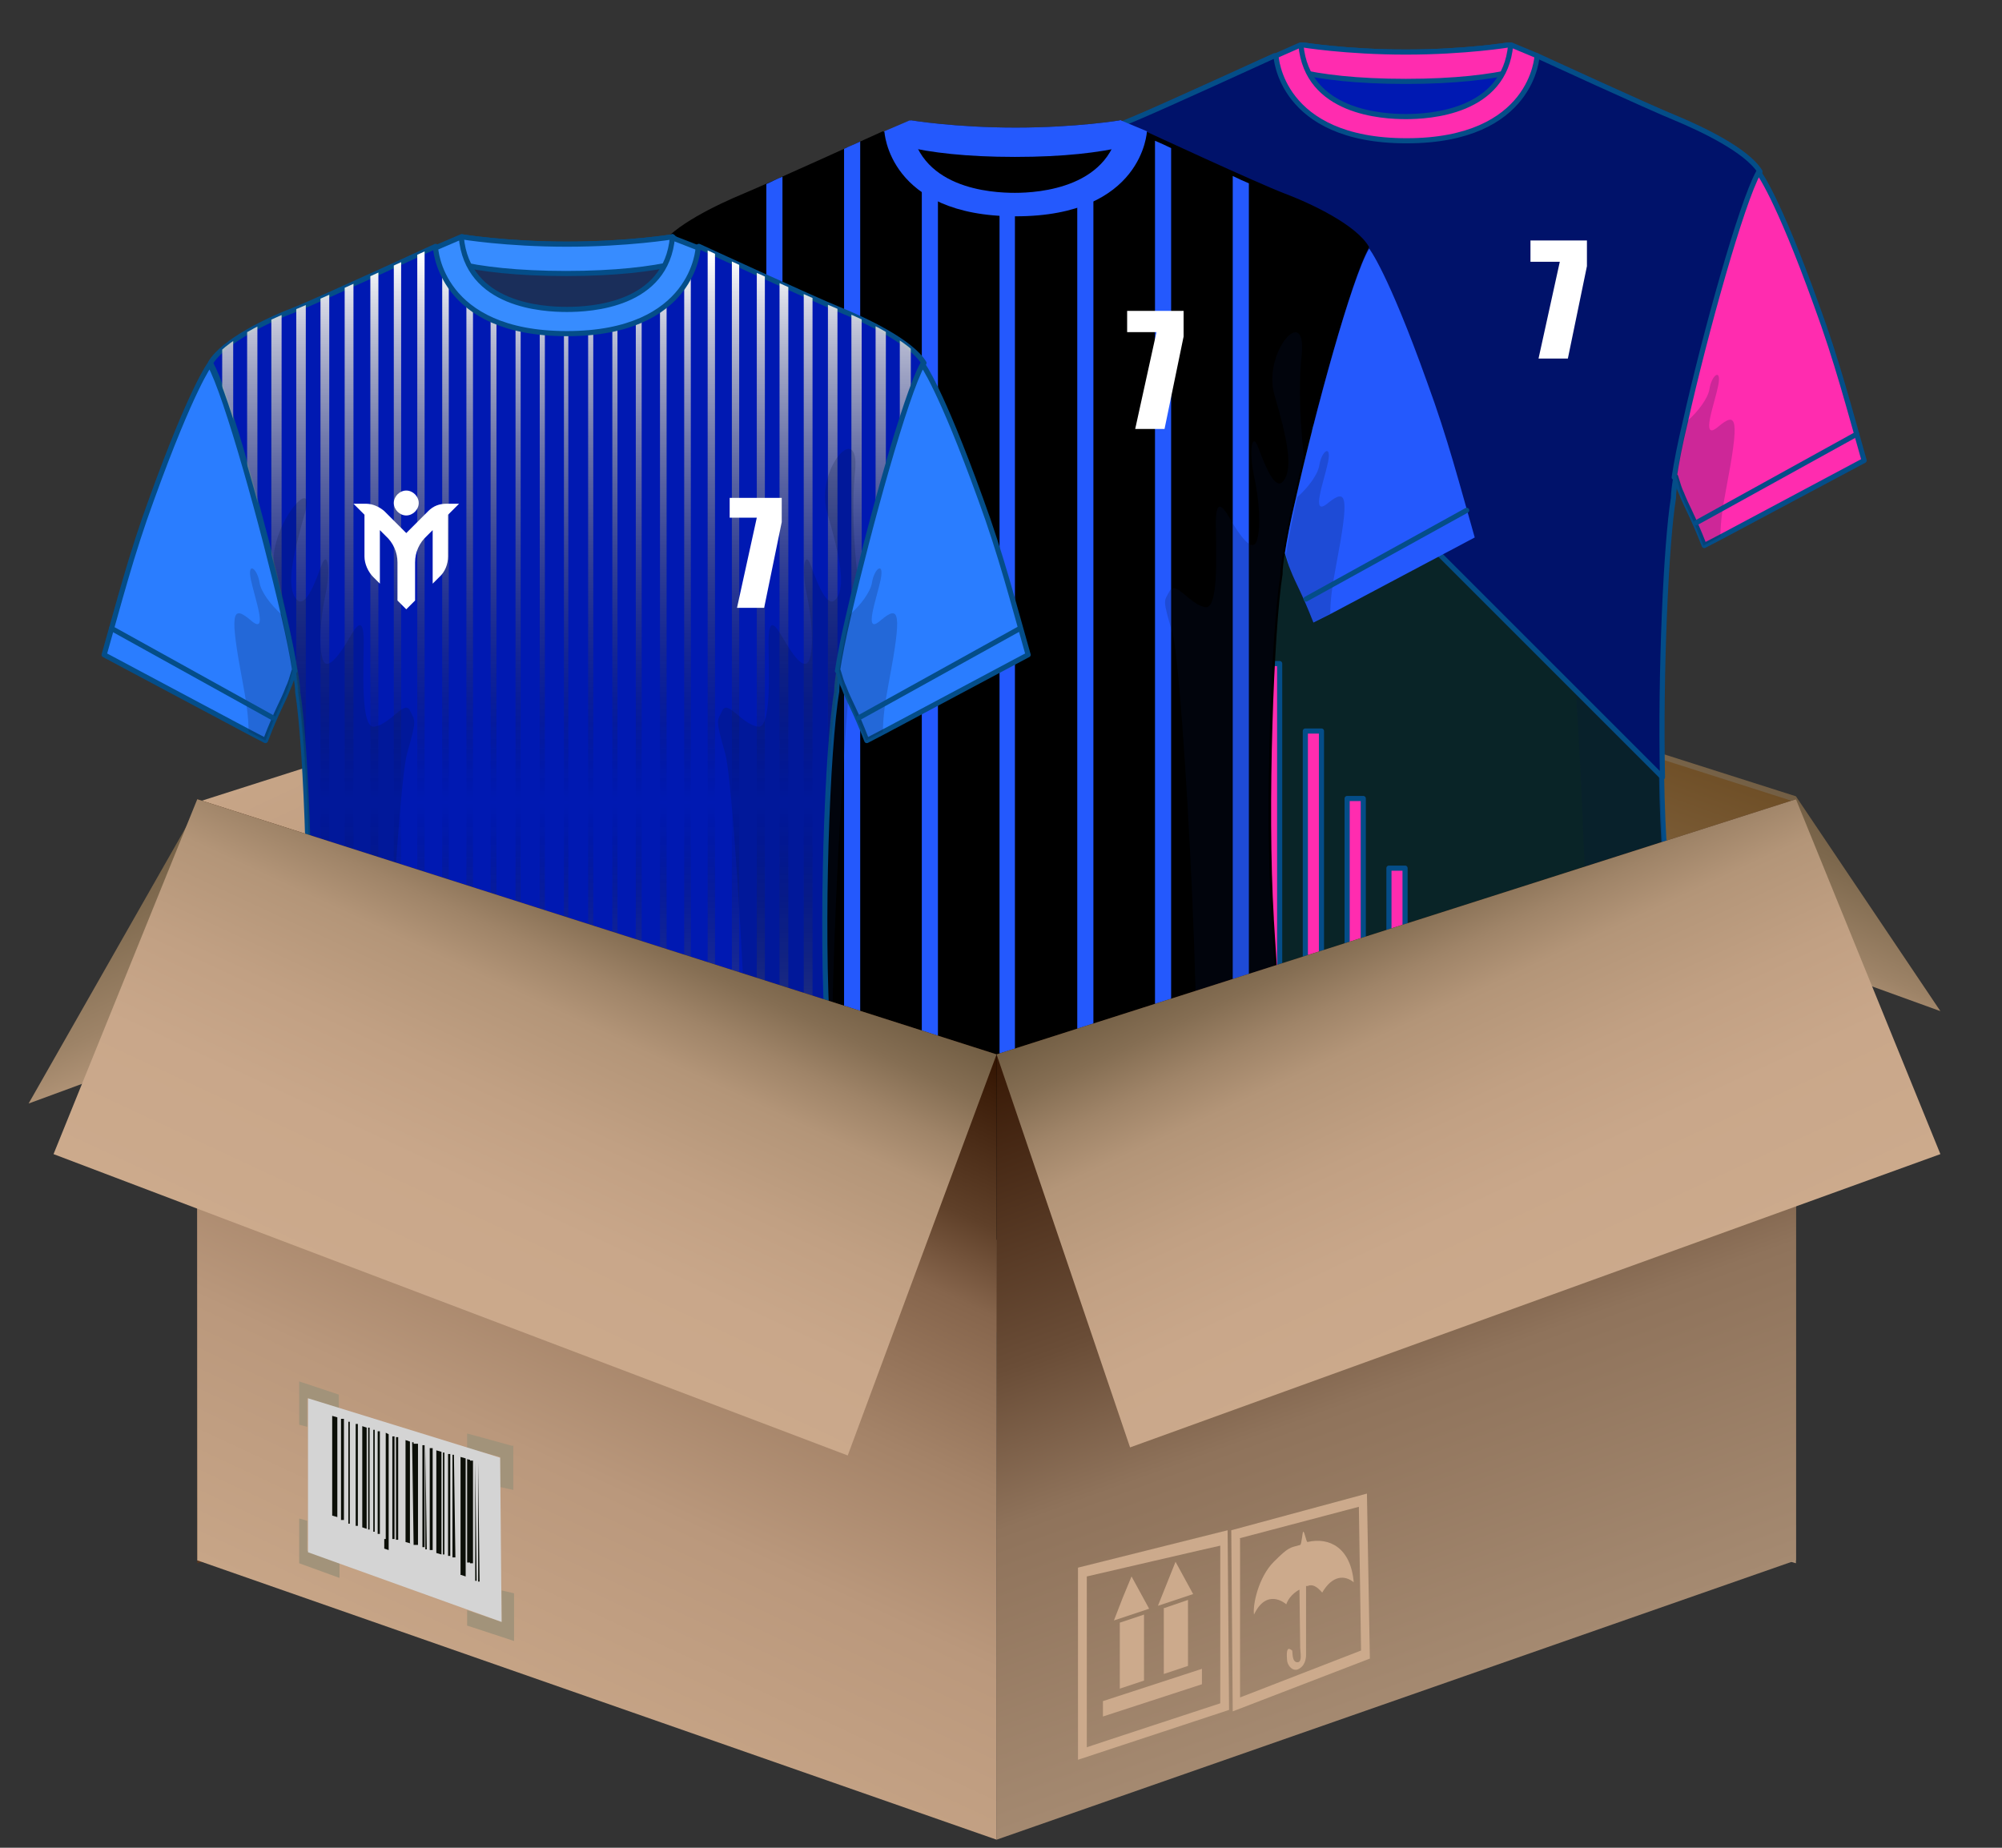
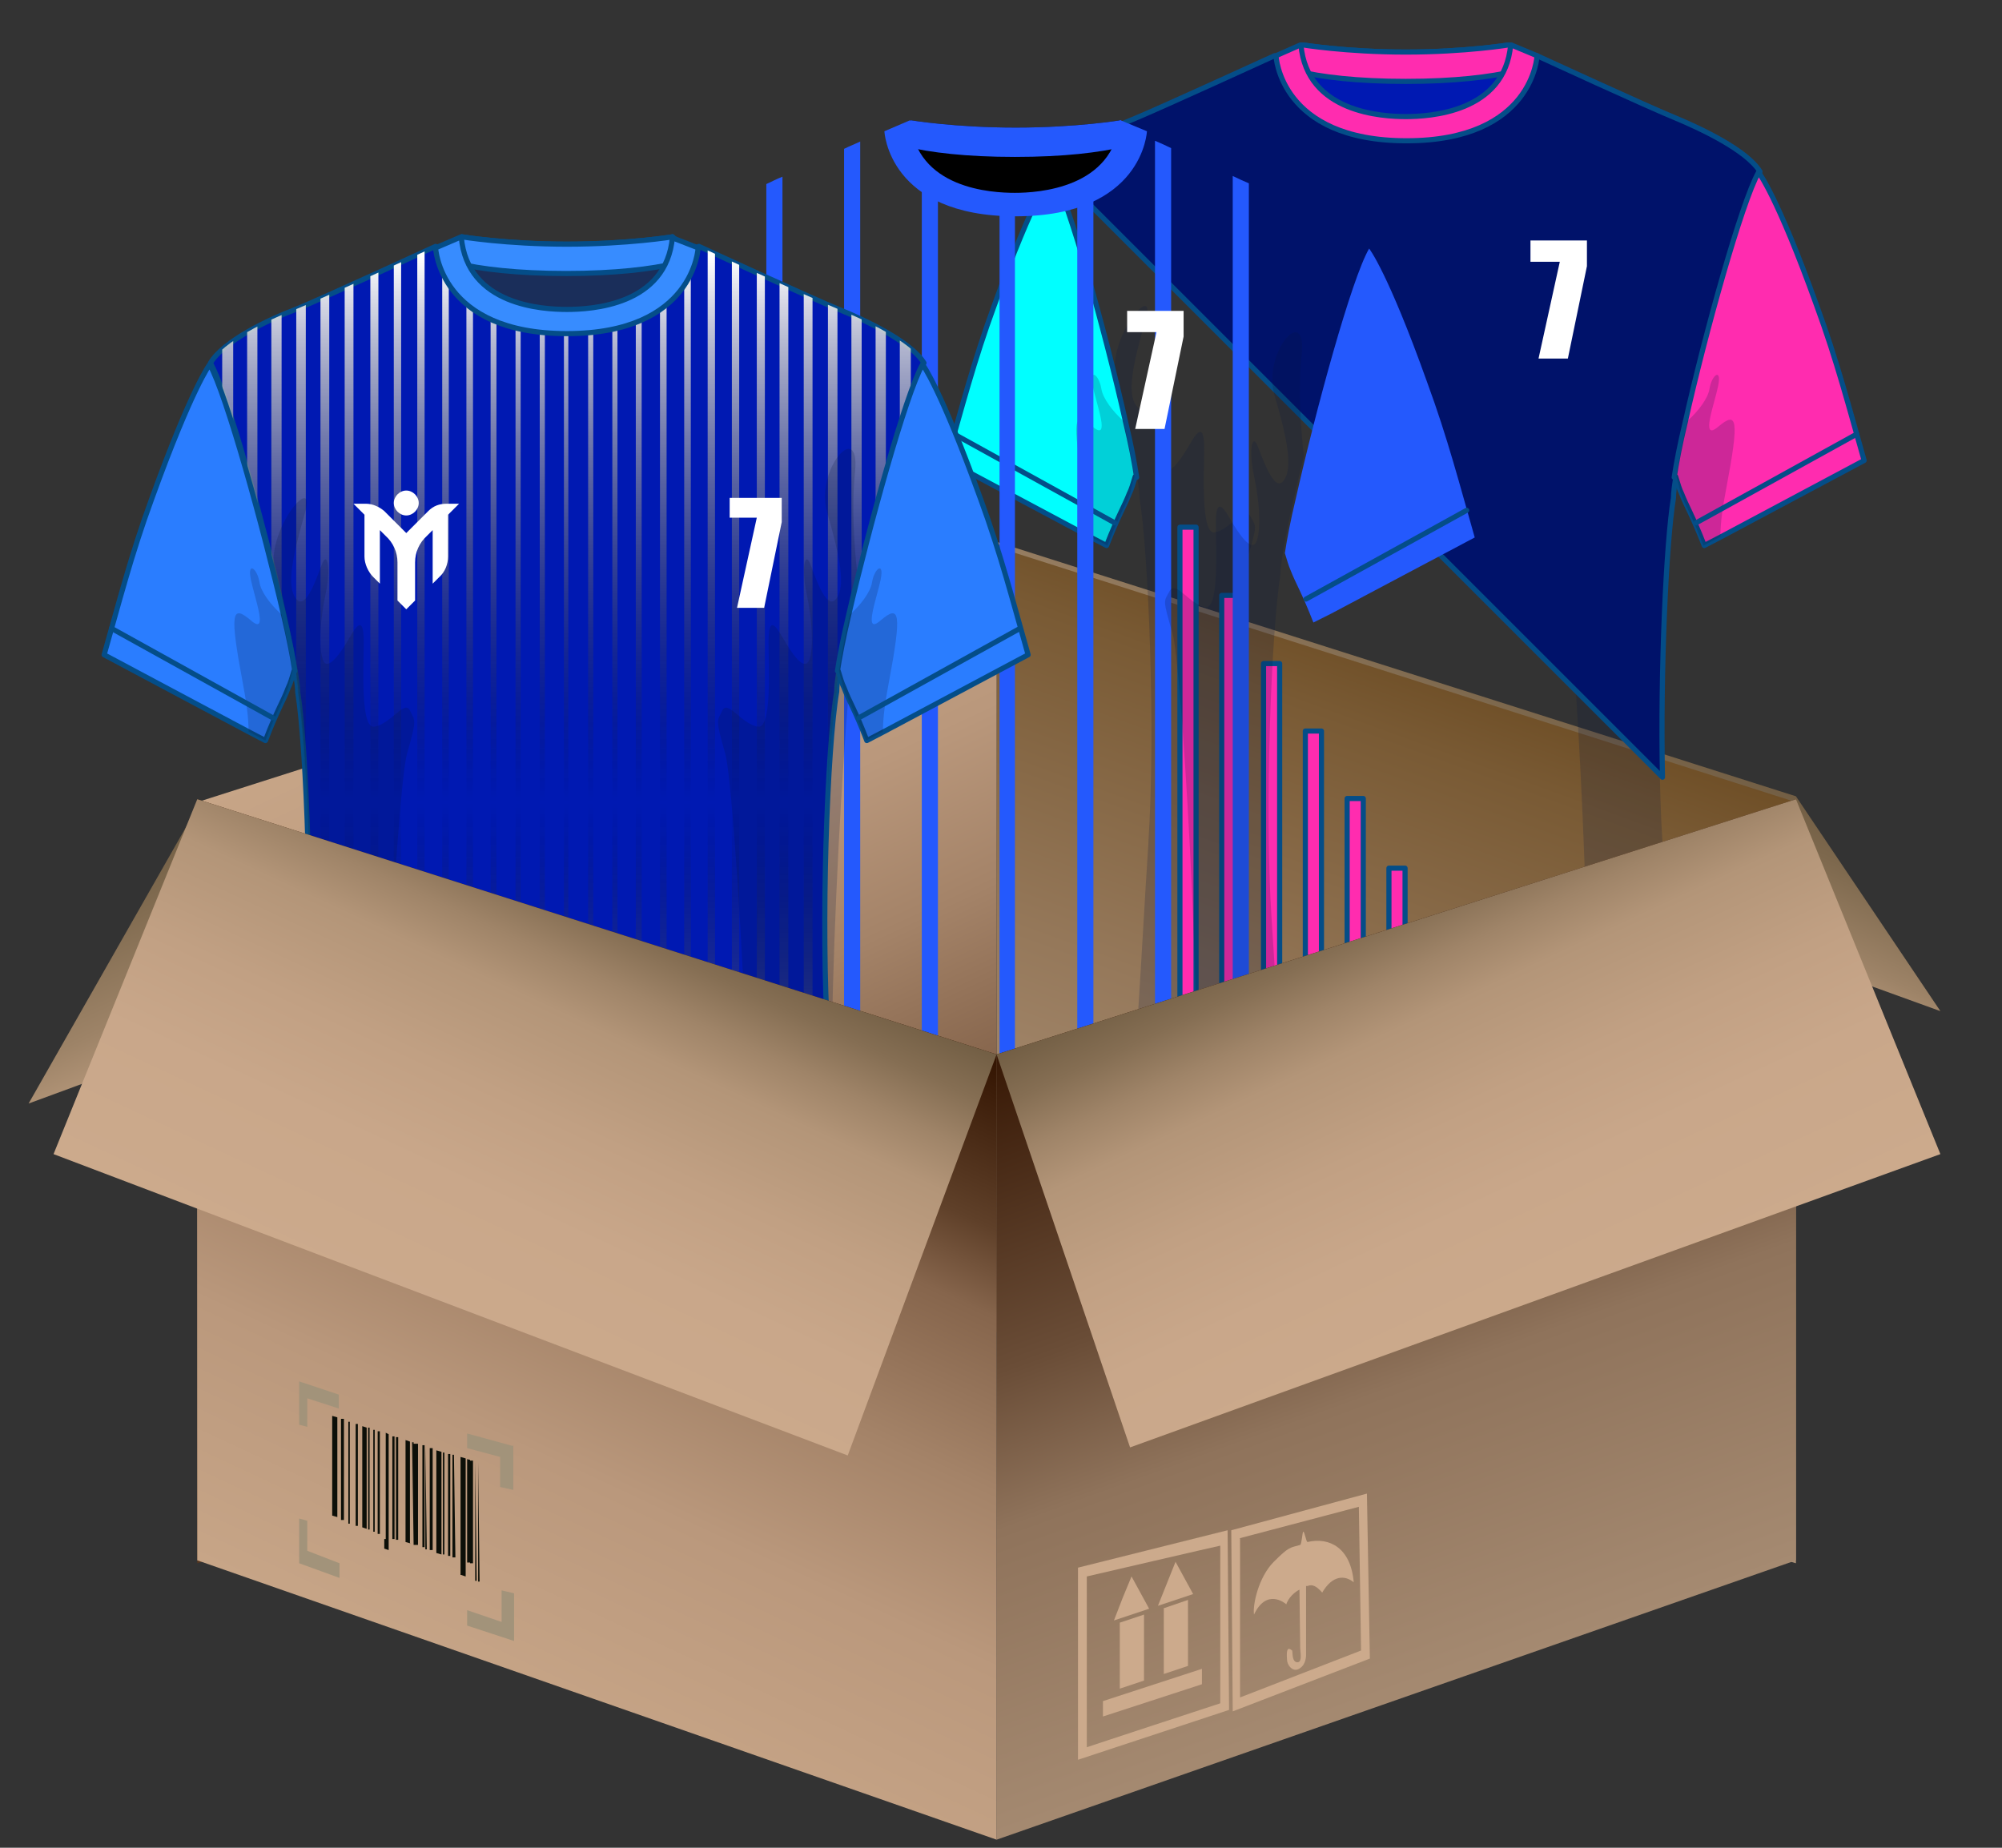
<svg xmlns="http://www.w3.org/2000/svg" id="Layer_1" version="1.1" viewBox="0 0 273 252">
  <rect x="0" y="0" width="273" height="252" fill="#333333" stroke="none" />
  <defs>
    <style> .st0, .st1 { fill: none; } .st2 { fill: #1a2e5a; } .st2, .st3, .st4, .st5, .st6, .st7, .st1, .st8, .st9 { stroke: #044d88; stroke-linecap: round; stroke-linejoin: round; stroke-width: .7px; } .st3 { fill: aqua; } .st4 { fill: #378cff; } .st10 { fill: url(#linear-gradient2); } .st11 { fill: url(#linear-gradient1); } .st12 { fill: url(#linear-gradient3); } .st13 { fill: url(#linear-gradient6); } .st14 { fill: url(#linear-gradient8); } .st15 { fill: url(#linear-gradient7); } .st16 { fill: url(#linear-gradient5); } .st17 { fill: url(#linear-gradient4); } .st18 { fill: url(#linear-gradient); } .st5 { fill: #0019b2; } .st19 { fill: #ccaa8c; } .st19, .st20, .st21, .st22 { fill-rule: evenodd; } .st6 { fill: #ff2caf; } .st20 { fill: #d4d4d4; } .st7 { fill: #2a7dff; } .st23 { clip-path: url(#clippath-1); } .st24 { clip-path: url(#clippath-2); } .st21 { fill: #a2937a; } .st25 { fill: #fff; } .st26 { fill: #07183e; isolation: isolate; opacity: .2; } .st27 { fill: #2459fd; } .st22 { fill: #0c0f08; } .st8 { fill: #00126a; } .st9 { fill: #092427; } .st28 { clip-path: url(#clippath); } </style>
    <linearGradient id="linear-gradient" x1="61.2" y1="2755.7" x2="76.7" y2="2789.1" gradientTransform="translate(0 -2661.5)" gradientUnits="userSpaceOnUse">
      <stop offset="0" stop-color="#725e44" />
      <stop offset=".2" stop-color="#7d684d" />
      <stop offset=".6" stop-color="#9d8367" />
      <stop offset="1" stop-color="#ccaa8c" />
    </linearGradient>
    <linearGradient id="linear-gradient1" x1="-7228.1" y1="2753.6" x2="-7216" y2="2779.6" gradientTransform="translate(-7021 -2662.5) rotate(-180) scale(1 -1)" gradientUnits="userSpaceOnUse">
      <stop offset="0" stop-color="#725e44" />
      <stop offset=".2" stop-color="#7d684d" />
      <stop offset=".6" stop-color="#9d8367" />
      <stop offset="1" stop-color="#ccaa8c" />
    </linearGradient>
    <linearGradient id="linear-gradient2" x1="-689" y1="-2560.8" x2="-653" y2="-2461.9" gradientTransform="translate(860.9 -2366) scale(1 -1)" gradientUnits="userSpaceOnUse">
      <stop offset="0" stop-color="#ae937a" />
      <stop offset=".2" stop-color="#a78c71" />
      <stop offset=".5" stop-color="#95785a" />
      <stop offset=".9" stop-color="#795a34" />
      <stop offset="1" stop-color="#6f4f27" />
    </linearGradient>
    <linearGradient id="linear-gradient3" x1="58.5" y1="2709" x2="105.6" y2="2810.1" gradientTransform="translate(0 -2614.3)" gradientUnits="userSpaceOnUse">
      <stop offset="0" stop-color="#ccaa8c" />
      <stop offset="0" stop-color="#c7a587" />
      <stop offset=".3" stop-color="#ba987c" />
      <stop offset=".5" stop-color="#a48368" />
      <stop offset=".7" stop-color="#86654c" />
      <stop offset=".8" stop-color="#5f4029" />
      <stop offset="1" stop-color="#321300" />
    </linearGradient>
    <clipPath id="clippath">
      <rect class="st0" x="128.8" y="5.8" width="125.8" height="180.5" />
    </clipPath>
    <clipPath id="clippath-1">
      <rect class="st0" x="75.3" y="16.1" width="126" height="180.9" />
    </clipPath>
    <clipPath id="clippath-2">
      <path class="st0" d="M112.8,141.7c1,15.3,1.9,35.8,2.7,38.7-3.3,2-9.3,3.3-16.1,4.1-7,.8-14.9,1.2-22.1,1.2h0c-6.3,0-13-.3-19.1-.9-8.2-.8-15.4-2.2-19.1-4.5.8-3,1.8-23.4,2.7-38.7.9-15.3,0-39.8-1.2-47.2,0-2-1.4-8.6-3.2-16.3-2.8-11.4-6.7-25-8.7-28.6,1.8-3,7.9-5.9,11.6-7.3,3.7-1.5,19.1-8.6,19.1-8.6l1.7,1h32.5l1.7-1s15.4,7.1,19.1,8.6,9.8,4.4,11.6,7.3c-3.3,5.9-12,39.8-11.9,44.8-1.3,7.5-2.2,32-1.2,47.2v.2Z" />
    </clipPath>
    <linearGradient id="linear-gradient4" x1="77.1" y1="2753" x2="77.1" y2="2902" gradientTransform="translate(0 -2718)" gradientUnits="userSpaceOnUse">
      <stop offset="0" stop-color="#fff" />
      <stop offset=".5" stop-color="#000" stop-opacity="0" />
      <stop offset="1" stop-color="#fff" />
    </linearGradient>
    <linearGradient id="linear-gradient5" x1="-7207.3" y1="-2592.5" x2="-7172.4" y2="-2496.5" gradientTransform="translate(-7000 -2366) rotate(-180)" gradientUnits="userSpaceOnUse">
      <stop offset="0" stop-color="#ae937a" />
      <stop offset="0" stop-color="#a58a71" />
      <stop offset=".4" stop-color="#8f735b" />
      <stop offset=".6" stop-color="#6a4d37" />
      <stop offset="1" stop-color="#371805" />
      <stop offset="1" stop-color="#321300" />
    </linearGradient>
    <linearGradient id="linear-gradient6" x1="59.1" y1="-2593.8" x2="105" y2="-2495.4" gradientTransform="translate(0 -2366) scale(1 -1)" gradientUnits="userSpaceOnUse">
      <stop offset="0" stop-color="#ccaa8c" />
      <stop offset="0" stop-color="#c7a587" />
      <stop offset=".3" stop-color="#ba987c" />
      <stop offset=".5" stop-color="#a48368" />
      <stop offset=".7" stop-color="#86654c" />
      <stop offset=".8" stop-color="#5f4029" />
      <stop offset="1" stop-color="#321300" />
    </linearGradient>
    <linearGradient id="linear-gradient7" x1="58.4" y1="-2547.3" x2="86.6" y2="-2486.8" gradientTransform="translate(0 -2366) scale(1 -1)" gradientUnits="userSpaceOnUse">
      <stop offset="0" stop-color="#ccaa8c" />
      <stop offset=".3" stop-color="#c9a78a" />
      <stop offset=".5" stop-color="#c1a083" />
      <stop offset=".7" stop-color="#b39578" />
      <stop offset=".8" stop-color="#9f8468" />
      <stop offset=".9" stop-color="#856e53" />
      <stop offset="1" stop-color="#725e44" />
    </linearGradient>
    <linearGradient id="linear-gradient8" x1="-7233.7" y1="-2547.6" x2="-7205.5" y2="-2487.1" gradientTransform="translate(-7021 -2366) rotate(-180)" gradientUnits="userSpaceOnUse">
      <stop offset="0" stop-color="#ccaa8c" />
      <stop offset=".3" stop-color="#c9a78a" />
      <stop offset=".5" stop-color="#c1a083" />
      <stop offset=".7" stop-color="#b39578" />
      <stop offset=".8" stop-color="#9f8468" />
      <stop offset=".9" stop-color="#856e53" />
      <stop offset="1" stop-color="#725e44" />
    </linearGradient>
  </defs>
  <g>
    <polygon class="st18" points="26.9 110.1 3.9 150.5 115.6 109.4 135.9 75.4 26.9 110.1" />
    <polygon class="st11" points="135.9 73.9 154.1 97.9 264.6 137.9 244.9 108.6 135.9 73.9" />
    <polygon class="st10" points="244.9 213.2 135.9 181.7 135.9 74.6 244.9 109.4 244.9 213.2" />
    <polygon class="st12" points="135.9 74.6 26.9 109.4 26.9 213.2 135.9 181.7 135.9 74.6" />
  </g>
  <g>
    <g>
      <g class="st28">
        <g>
-           <path class="st9" d="M227,114.8c1,15.2,1.9,35.5,2.7,38.5-3.3,2-9.2,3.3-16,4.1-6.9.8-14.8,1.2-21.9,1.2h-.1c-6.2,0-12.9-.3-19-.9-8.1-.8-15.3-2.2-19-4.5.8-2.9,1.8-23.3,2.7-38.5,1-15.2,0-39.6-1.2-46.8,0-2-1.3-8.6-3.2-16.1-2.8-11.3-6.7-24.9-8.7-28.3,1.8-2.9,7.9-5.8,11.5-7.3s18.9-8.5,18.9-8.5l1.7,1h32.4l1.7-1s15.3,7,18.9,8.5,9.8,4.3,11.5,7.3c-3.3,5.8-11.9,39.6-11.8,44.5-1.2,7.3-2.1,31.7-1.2,46.8h.1Z" />
          <path class="st26" d="M156.6,114.8c1-15.2,0-39.6-1.2-46.8,0-2-1.3-8.6-3.2-16.1-1.5-5.7,5.7-14,4-8.2s-2.6,10-1.2,11.7c1.3,1.7,3-3.6,3.6-5,.7-1.4,1.1,1,.4,4.3-.7,3.2-1,6.9-.4,8.8.6,1.9,2.5-.9,3.7-3s1.9-2.4,1.9.7-.5,11.9,1.5,11.4c2.1-.4,4-3.7,4.8-2.2s1,1-.4,5.8-4.8,65.7-2.4,72.6c1.2,3.7,3.2,6.9,5,9.2-8.1-.8-15.3-2.2-19-4.5,1-3,1.9-23.3,2.9-38.5h0v-.2h0Z" />
          <path class="st26" d="M226.7,114.8c-1-15.2,0-39.6,1.2-46.8,0-2,1.3-8.6,3.2-16.1-.4-3.4-.8-9.1-.3-13.8.7-7.2-5.4-.3-3.7,5.5s2.6,10,1.2,11.7c-1.3,1.7-3-3.6-3.6-5-.7-1.4-1.1,1-.4,4.3.7,3.2,1,6.9.4,8.8-.6,1.9-2.5-.9-3.7-3s-1.9-2.4-1.9.7.5,11.9-1.5,11.4c-2.1-.4-4-3.7-4.8-2.2s-1,1,.4,5.8,4.8,65.7,2.4,72.6c-1.2,3.7-3.2,6.9-5,9.2,8.1-.8,15.3-2.2,19-4.5-.9-2.9-1.9-23.3-2.9-38.5h0Z" />
          <path class="st8" d="M240,23.4c-1.8-2.9-7.9-5.8-11.5-7.3-3.7-1.5-18.9-8.5-18.9-8.5l-1.7,1h-32.4l-1.7-1s-15.3,7-18.9,8.5c-3.5,1.4-9.2,4.1-11.2,6.9l83,83c-.3-14.5.5-32,1.5-38.1,0-5,8.5-38.7,11.8-44.5h0Z" />
          <path class="st5" d="M207.2,7.2c0,.9-.3,1.8-.6,2.5-2.9,7-14.9,7.7-14.9,7.7,0,0-12-.7-14.9-7.7-.3-.7-.5-1.5-.6-2.5l1.3-1.1s6,1,14.2,1,14.2-1,14.2-1l1.2,1.1h.1Z" />
          <path class="st6" d="M207.2,7.2c0,.9-.3,1.8-.6,2.5-3.4.8-8.2,1.4-14.9,1.4s-11.5-.6-14.9-1.4c-.3-.7-.5-1.5-.6-2.5l1.3-1.1s6,1,14.2,1,14.2-1,14.2-1l1.2,1.1h.1Z" />
          <path class="st6" d="M206,6.1c-.8,9.3-11.2,9.8-14.3,9.8s-13.5-.5-14.3-9.8l-3.4,1.5s.5,11.6,17.8,11.6,17.8-11.6,17.8-11.6l-3.6-1.5h0Z" />
          <path class="st3" d="M154.8,65c-.3,1-.5,1.7-.8,2.3h0c-.7,1.8-1.5,3-3.1,7.1l-2.3-1.2-19.5-10.4c2-7,3.7-13.6,6.5-21.2,5.4-15,7.9-18.1,7.9-18.1,2.3,4.1,7.3,22,10,34.1.7,2.9,1.2,5.5,1.5,7.5h-.2,0Z" />
          <path class="st26" d="M154.7,65c-.2.7-.4,1.5-.6,2.3h0c-.7,1.8-1.5,3-3.1,7.1l-2.3-1.2c0-1.9-.3-4-.8-6.6-1.8-9.5-1.5-10.6,1.1-8.4,2.5,2.1.5-3.1,0-5.6s.9-1.5,1.2.5c.2,1.2,1.5,3,3,4.3.7,3.1,1.2,5.7,1.5,7.6h0Z" />
          <path class="st1" d="M130.1,59.2l21.9,12.1" />
          <path class="st6" d="M228.5,65c.3,1,.5,1.7.8,2.3h0c.7,1.8,1.5,3,3.1,7.1l2.3-1.2,19.5-10.4c-2-7-3.7-13.6-6.5-21.2-5.4-15-7.9-18.1-7.9-18.1-2.3,4.1-7.3,22-10,34.1-.7,2.9-1.2,5.5-1.5,7.5h.2,0Z" />
          <path class="st26" d="M228.6,65c.2.7.4,1.5.6,2.3h0c.7,1.8,1.5,3,3.1,7.1l2.3-1.2c0-1.9.3-4,.8-6.6,1.8-9.5,1.5-10.6-1.1-8.4-2.5,2.1-.5-3.1,0-5.6s-.9-1.5-1.2.5c-.2,1.2-1.5,3-3,4.3-.7,3.1-1.2,5.7-1.5,7.6h0Z" />
          <path class="st1" d="M253.2,59.2l-21.9,12.1" />
          <g>
            <path class="st6" d="M189.4,158.6h2.2v-40.2h-2.2v40.2Z" />
            <path class="st6" d="M163.1,71.9h-2.2v84c.7.2,1.5.3,2.2.5,0,0,0-84.5,0-84.5Z" />
            <path class="st6" d="M168.8,81.2h-2.2v75.8c.7.1,1.5.2,2.2.3v-76.1Z" />
            <path class="st6" d="M174.5,157.9v-67.4h-2.2v67.2h.3c.6,0,1.3.1,1.9.2h0Z" />
            <path class="st6" d="M183.7,158.4h2.2v-49.5h-2.2v49.4h0Z" />
            <path class="st6" d="M178,158.1c.7,0,1.5,0,2.2.1v-58.5h-2.2v58.4Z" />
          </g>
        </g>
      </g>
-       <path id="Logo-Back-top" class="st25" d="M164.5,42.2h1v.4h-.6v.3h.5v.4h-.5v.3h.6v.4h-1v-1.8ZM168.1,42.2v1.8h-.4v-.3h-.4s-.3.4-.8.3c-.4,0-.8-.3-.8-.9s.2-.9,1-.9.8.4.8.4l-.2.4s-.2-.3-.5-.3-.5.2-.5.5.1.5.5.5.4-.2.4-.3l.7-1.1h.5-.3ZM167.7,43l-.2.4h.2v-.4ZM169.1,44v-1.4h.4v-.4h-1.2v.4h.4v1.4h.5,0ZM170.4,44h.5v-1.8h-.5v.7h-.5v-.7h-.5v1.8h.5v-.7h.5v.7ZM172,44v-.4h-.5v-1.4h-.5v1.8s1,0,1,0ZM172.7,43.6c-.3,0-.5-.2-.5-.5s.2-.5.5-.5.5.2.5.5-.2.5-.5.5M172.1,42.5c-.2.2-.3.4-.3.7s0,.5.3.7c.2.2.4.3.7.3s.5,0,.7-.3c.2-.2.3-.4.3-.7s0-.5-.3-.7c-.2-.2-.4-.3-.6-.3s-.5,0-.7.3M174.1,44v-1l.7,1h.4v-1.8h-.5v1l-.7-1h-.4v1.8h.5ZM164.1,43.1c0,.4-.2.5-.5.5h-.2v-1h.2c.3,0,.5.2.5.5M163.6,44c.3,0,.4,0,.6-.2.2-.2.3-.4.3-.7s0-.5-.3-.7c-.2-.2-.4-.2-.7-.2h-.6v1.8s.7,0,.7,0ZM167,46c-.3,0-.6-.2-.6-.6s.2-.6.5-.6h.4v-.4h-.5c-.2,0-.5,0-.7.3s-.3.4-.3.7.1.5.3.7.4.3.7.3h.5v-.5h-.4.1ZM169.8,45.6c0,.2-.1.4-.3.4s-.3,0-.3-.4v-1.2h-.5v1.5h-.7v-1.5h-.5v1.9h1.3v-.2h0c.1,0,.3.2.6.2s.4,0,.6-.2c.1,0,.2-.3.2-.6v-1.2h-.5v1.2h0ZM171.9,45.9c0,.3-.3.5-.6.5h-.8v-1.9h.8c.4,0,.6.2.6.5s0,.3-.2.4c.2,0,.3.3.3.5h-.1ZM171.3,45.1s0-.2-.2-.2h-.3v.3h.3c.1,0,.2,0,.2-.2h0ZM171.2,45.6h-.4v.3h.4s.2,0,.2-.2,0-.2-.2-.2h0Z" />
    </g>
    <g class="st23">
      <g>
-         <path d="M173.7,125.3c1,15.2,1.9,35.6,2.7,38.5-3.3,2-9.2,3.3-16,4.1-6.9.8-14.8,1.2-22,1.2h-.1c-6.2,0-12.9-.3-19-.9-8.2-.8-15.3-2.2-19-4.5.8-2.9,1.8-23.3,2.7-38.5,1-15.2,0-39.6-1.2-46.9,0-2-1.3-8.6-3.2-16.2-2.8-11.3-6.7-24.9-8.7-28.4,1.8-2.9,7.9-5.8,11.5-7.3s19-8.5,19-8.5l1.7,1h32.4l1.7-1s15.3,7.1,19,8.5,9.8,4.3,11.5,7.3c-3.3,5.8-11.9,39.6-11.8,44.6-1.2,7.4-2.1,31.8-1.2,46.9h0Z" />
        <g>
          <path class="st27" d="M159.7,168.2V20.2c-.8-.4-1.5-.7-2.2-1v149.2c.7,0,1.3-.1,2-.2h.2Z" />
          <path class="st27" d="M125.7,22.7v146.4c.7,0,1.4,0,2.2.1V24.4c-.8-.5-1.5-1-2.2-1.7Z" />
          <path class="st27" d="M138.5,26.5h-2.2v142.9h2.1V26.5h0Z" />
          <path class="st27" d="M149.1,22.8c-.7.7-1.4,1.2-2.2,1.6v144.8c.7,0,1.5,0,2.2-.1V22.8Z" />
          <path class="st27" d="M117.3,19.3c-.6.3-1.4.6-2.2,1v147.9c.7,0,1.4.2,2.2.3V19.3Z" />
          <path class="st27" d="M170.3,25c-.7-.3-1.4-.6-2.2-1v142.7c.8-.2,1.5-.4,2.2-.6V25Z" />
          <path class="st27" d="M106.7,24.1c-.8.3-1.5.7-2.2,1v141.1c.7.2,1.4.4,2.2.6V24.1Z" />
        </g>
        <path class="st26" d="M103.2,125.3c1-15.2,0-39.6-1.2-46.9,0-2-1.3-8.6-3.2-16.2-1.5-5.7,5.7-14,4-8.2s-2.6,10-1.2,11.7c1.3,1.7,3-3.6,3.6-5,.7-1.4,1.1,1,.4,4.3-.7,3.2-1,6.9-.4,8.8s2.5-.9,3.7-3,1.9-2.4,1.9.7-.5,11.9,1.5,11.4c2.1-.4,4-3.7,4.8-2.2s1,1-.4,5.8-4.9,65.8-2.4,72.7c1.2,3.7,3.2,6.9,5,9.2-8.2-.8-15.3-2.2-19-4.5,1-3,1.9-23.4,2.9-38.6h0Z" />
        <path class="st26" d="M173.4,125.3c-1-15.2,0-39.6,1.2-46.9,0-2,1.3-8.6,3.2-16.2-.4-3.4-.8-9.1-.3-13.8.7-7.2-5.4-.3-3.7,5.5s2.6,10,1.2,11.7c-1.3,1.7-3-3.6-3.6-5-.7-1.4-1.1,1-.4,4.3.7,3.2,1,6.9.4,8.8s-2.5-.9-3.7-3-1.9-2.4-1.9.7.5,11.9-1.5,11.4c-2.1-.4-4-3.7-4.8-2.2s-1,1,.4,5.8,4.9,65.8,2.4,72.7c-1.2,3.7-3.2,6.9-5,9.2,8.2-.8,15.3-2.2,19-4.5-.9-2.9-1.9-23.3-2.9-38.5h0Z" />
        <path d="M153.9,17.5c0,.9-.3,1.8-.6,2.5-2.9,7.1-14.9,7.7-14.9,7.7,0,0-12-.7-14.9-7.7-.3-.7-.5-1.5-.6-2.5l1.3-1.1s6,1,14.3,1,14.3-1,14.3-1l1.2,1.1h-.1Z" />
        <path class="st27" d="M153.9,17.5c0,.9-.3,1.8-.6,2.5-3.4.8-8.2,1.4-14.9,1.4s-11.5-.6-14.9-1.4c-.3-.7-.5-1.5-.6-2.5l1.3-1.1s6,1,14.3,1,14.3-1,14.3-1l1.2,1.1h-.1Z" />
        <path class="st27" d="M152.7,16.4c-.8,9.3-11.2,9.9-14.3,9.9s-13.5-.5-14.3-9.9l-3.5,1.5s.5,11.6,17.9,11.6,17.9-11.6,17.9-11.6l-3.6-1.5h0Z" />
        <path class="st27" d="M101.4,75.4c-.3,1-.5,1.7-.8,2.4h0c-.7,1.8-1.5,3-3.1,7.1l-2.4-1.2-19.6-10.4c2-7,3.7-13.6,6.5-21.2,5.4-15.1,7.9-18.2,7.9-18.2,2.4,4.1,7.3,22.1,10,34.1.7,2.9,1.2,5.5,1.5,7.5h0Z" />
        <path class="st26" d="M101.2,75.4c-.2.7-.4,1.5-.6,2.4h0c-.7,1.8-1.5,3-3.1,7.1l-2.4-1.2c0-1.9-.3-4-.8-6.6-1.8-9.5-1.5-10.6,1.1-8.5,2.5,2.1.5-3.1,0-5.6s.9-1.5,1.2.5c.2,1.2,1.5,3,3,4.3.7,3.1,1.2,5.7,1.5,7.6h.1Z" />
        <path class="st1" d="M76.6,69.6l21.9,12.1" />
        <path class="st27" d="M175.2,75.4c.3,1,.5,1.7.8,2.4h0c.7,1.8,1.5,3,3.1,7.1l2.4-1.2,19.6-10.4c-2-7-3.7-13.6-6.5-21.2-5.4-15.1-7.9-18.2-7.9-18.2-2.4,4.1-7.3,22.1-10,34.1-.7,2.9-1.2,5.5-1.5,7.5h0Z" />
-         <path class="st26" d="M175.3,75.4c.2.7.4,1.5.6,2.4h0c.7,1.8,1.5,3,3.1,7.1l2.4-1.2c0-1.9.3-4,.8-6.6,1.8-9.5,1.5-10.6-1.1-8.5-2.5,2.1-.5-3.1,0-5.6s-.9-1.5-1.2.5c-.2,1.2-1.5,3-3,4.3-.7,3.1-1.2,5.7-1.5,7.6,0,0-.1,0-.1,0Z" />
        <path class="st1" d="M200,69.6l-21.9,12.1" />
      </g>
    </g>
    <g>
      <path class="st5" d="M112.8,141.7c1,15.3,1.9,35.8,2.7,38.7-3.3,2-9.3,3.3-16.1,4.1-7,.8-14.9,1.2-22.1,1.2h0c-6.3,0-13-.3-19.1-.9-8.2-.8-15.4-2.2-19.1-4.5.8-3,1.8-23.4,2.7-38.7s0-39.8-1.2-47.2c0-2-1.4-8.6-3.2-16.3-2.8-11.4-6.7-25-8.7-28.6,1.8-3,7.9-5.9,11.6-7.3,3.7-1.5,19.1-8.6,19.1-8.6l1.7,1h32.5l1.7-1s15.4,7.1,19.1,8.6,9.8,4.4,11.6,7.3c-3.3,5.9-12,39.8-11.9,44.8-1.3,7.5-2.2,32-1.2,47.2h0v.2Z" />
      <g class="st24">
        <path class="st17" d="M76.9,29.9v157.2h.6V29.9h-.6ZM142.7,82.1v105h2v-102.2l-.7-1-1.2-1.7h-.1ZM140.6,78.4h0l-.9-2-.7-2-.2-.6v113.3h1.9v-108.7h-.1ZM90,28.9v158.2h.9V28.7h-.9s0,.2,0,.2ZM93.3,187.1h.9V28.2l-.9.2v158.7ZM96.5,187.1h1V27.5l-1,.2v159.3h0ZM127.5,31.7l-1.5-.4v155.6h1.5V31.7ZM130.8,32.5l-1.6-.4v155h1.6V32.5ZM137.4,66.8v-3.2c-.1,0-.1-3.5-.1-3.5.1,0,.1-26.3.1-26.3l-1.8-.4v153.6h1.8v-120.3h0ZM134.2,33.2l-1.7-.4v154.2h1.7V33.2ZM80.2,187.1h.7V29.8h-.7v157.3ZM63.6,28.8v158.3h.9V28.9h-.8c0-.1-.1-.1-.1-.1ZM60.3,187.1h.9V28.3l-.9-.2v158.9h0ZM9.6,85v102.1h2v-104.8l-1,1.6-.9,1.2h-.1ZM56.9,27.5v159.5h1V27.8h-.4l-.6-.2h0ZM66.9,29.2v157.9h.8V29.3h-.4s-.4-.1-.4,0ZM124.2,31.1l-1.5-.3v156.4h1.5V31.1ZM83.5,187.1h.7V29.6h-.7v157.5ZM70.3,187.1h.7V29.6h-.7v157.4h0ZM86.7,29.3v157.7h.8V29.2h-.9c0,.1,0,0,0,0ZM73.6,187.1h.7V29.8h-.7v157.3ZM54.7,27.1l-1-.2v160.2h1V27.1ZM44.9,27.8l-1.2.2v159h1.2V27.8ZM28.6,31.4l-1.5.4v155.3h1.5V31.4ZM31.8,30.7l-1.5.3v156.1h1.5V30.7ZM41.7,28.5l-1.3.3v158.2h1.3V28.5ZM38.4,29.3l-1.4.3v157.5h1.4V29.3ZM35.1,30l-1.4.3v156.8h1.4V30ZM25.3,32.1l-1.6.4v154.6h1.6V32.1ZM18.8,33.5l-1.8.4v25.3l.2,2.2v4.3l-.2,2.2v119.1h1.8V33.5ZM120.8,30.3l-1.4-.3v157.1h1.4V30.3ZM22,32.8l-1.7.4v153.9h1.7V32.8ZM13.7,187.1h1.9v-113,.2l-.8,2-.9,2-.2.3v108.5h0ZM114.2,28.8l-1.3-.3v158.5h1.3V28.8ZM110.8,28.1l-1.2-.2v159.2h1.2V28.1ZM117.5,29.6l-1.4-.3v157.8h1.4V29.6ZM48.2,27.1l-1.2.2v159.7h1.2V27.1ZM107.5,27.4l-1.2-.2v159.9h1.2V27.4ZM51.5,26.4h0l-1,.2v160.5h1.1V26.4h0ZM99.8,27.1v160h1V26.9h-.3l-.7.2h0ZM104.2,26.7l-1-.2h0v160.6h1.1V26.7h0Z" />
      </g>
      <path class="st26" d="M41.9,141.7c1-15.3,0-39.8-1.2-47.2,0-2-1.4-8.6-3.2-16.3-1.5-5.7,5.7-14.1,4.1-8.3-1.7,5.9-2.6,10.1-1.2,11.8,1.4,1.7,3-3.6,3.6-5,.7-1.4,1.1,1,.4,4.3-.7,3.3-1,7-.4,8.9s2.5-.9,3.7-3,1.9-2.5,1.9.7-.5,12,1.5,11.5c2.2-.4,4.1-3.7,4.8-2.2s1,1-.4,5.9c-1.4,4.8-4.9,66.2-2.5,73.1,1.2,3.7,3.3,7,5,9.3-8.2-.8-15.4-2.2-19.1-4.5,1-3.1,2-23.6,2.9-38.9h.1Z" />
      <path class="st26" d="M112.5,141.7c-1-15.3,0-39.8,1.2-47.2,0-2,1.4-8.6,3.2-16.3-.4-3.4-.8-9.2-.3-13.9.7-7.2-5.5-.3-3.8,5.6,1.7,5.9,2.6,10.1,1.2,11.8s-3-3.6-3.6-5c-.7-1.4-1.1,1-.4,4.3s1,7,.4,8.9c-.7,1.9-2.5-.9-3.7-3s-1.9-2.5-1.9.7.5,12-1.5,11.5c-2.2-.4-4.1-3.7-4.8-2.2s-1,1,.4,5.9c1.4,4.8,4.9,66.2,2.5,73.1-1.2,3.7-3.3,7-5,9.3,8.2-.8,15.4-2.2,19.1-4.5-.9-3.1-2-23.6-2.9-38.9h0Z" />
      <path class="st2" d="M92.8,33.4c0,.9-.3,1.8-.6,2.5-3,7.1-15,7.8-15,7.8,0,0-12-.7-15-7.8-.3-.7-.5-1.5-.6-2.5l1.4-1.1s6,1,14.3,1,14.4-1,14.4-1l1.2,1.1h-.1Z" />
      <path class="st4" d="M92.8,33.4c0,.9-.3,1.8-.6,2.5-3.4.8-8.3,1.4-15,1.4s-11.6-.6-15-1.4c-.3-.7-.5-1.5-.6-2.5l1.4-1.1s6,1,14.3,1,14.4-1,14.4-1l1.2,1.1h-.1Z" />
      <path class="st4" d="M91.7,32.3c-.8,9.4-11.2,9.9-14.4,9.9s-13.6-.5-14.4-9.9l-3.5,1.5s.5,11.7,17.9,11.7,17.9-11.7,17.9-11.7l-3.6-1.4h0Z" />
      <path class="st7" d="M40.1,91.5c-.3,1-.5,1.7-.8,2.3h0c-.7,1.9-1.5,3-3.1,7.2l-2.3-1.2-19.7-10.5c2-7,3.7-13.7,6.5-21.3,5.5-15.2,7.9-18.3,7.9-18.3,2.3,4.1,7.3,22.2,10.1,34.3.7,3,1.2,5.5,1.5,7.5h-.1Z" />
      <path class="st26" d="M39.9,91.5c-.2.7-.4,1.5-.6,2.3h0c-.7,1.9-1.5,3-3.1,7.2l-2.3-1.2c0-1.9-.3-4.1-.8-6.7-1.8-9.6-1.5-10.7,1.1-8.5,2.5,2.2.5-3.1,0-5.6s.9-1.5,1.2.5c.2,1.2,1.5,3,3,4.3.7,3.1,1.2,5.7,1.5,7.7Z" />
      <path class="st1" d="M15.2,85.7l22,12.2" />
      <path class="st7" d="M114.3,91.5c.3,1,.5,1.7.8,2.3h0c.7,1.9,1.5,3,3.1,7.2l2.3-1.2,19.7-10.5c-2-7-3.7-13.7-6.5-21.3-5.5-15.2-7.9-18.3-7.9-18.3-2.3,4.1-7.3,22.2-10.1,34.3-.7,3-1.2,5.5-1.5,7.5h0Z" />
      <path class="st26" d="M114.4,91.5c.2.7.4,1.5.6,2.3h0c.7,1.9,1.5,3,3.1,7.2l2.3-1.2c0-1.9.3-4.1.8-6.7,1.8-9.6,1.5-10.7-1.1-8.5-2.5,2.2-.5-3.1,0-5.6s-.9-1.5-1.2.5c-.2,1.2-1.5,3-3,4.3-.7,3.1-1.2,5.7-1.5,7.7h0Z" />
      <path class="st1" d="M139.1,85.7l-22,12.2" />
      <path class="st25" d="M106.6,67.9v3.3l-2.4,11.7h-3.7l2.7-12.3h-3.7v-2.7h7.2,0Z" />
      <g>
        <path class="st25" d="M57.1,68.6c0,.9-.8,1.7-1.7,1.7s-1.7-.8-1.7-1.7.8-1.7,1.7-1.7,1.7.8,1.7,1.7Z" />
        <path class="st25" d="M62.6,68.7l-1.5,1.5v5.7c0,1-.4,2.1-1.2,2.8l-.9.9v-7.3l-.8.8c-1,.9-1.6,2.2-1.6,3.6v5.2l-1.2,1.2-1.2-1.2v-5.2c0-1.4-.6-2.7-1.6-3.6l-.8-.8v7.3l-.9-.9c-.7-.7-1.2-1.8-1.2-2.8v-5.7l-1.5-1.5h1.7c.9,0,1.8.4,2.5,1l3,3,3-3c.7-.7,1.5-1,2.5-1h1.7Z" />
      </g>
    </g>
  </g>
  <g>
    <polygon class="st16" points="135.9 250.9 244.9 212.8 244.9 109 135.9 143.8 135.9 250.9" />
    <g>
      <polygon class="st13" points="135.9 250.9 26.9 212.8 26.9 109 135.9 143.8 135.9 250.9" />
      <polygon class="st15" points="135.9 143.8 115.6 198.5 7.3 157.4 26.9 109 135.9 143.8" />
      <polygon class="st14" points="244.9 109 264.6 157.4 154.1 197.4 135.9 143.8 244.9 109" />
      <g>
        <rect class="st0" x="35.8" y="110.2" width="200.1" height="144" />
        <path class="st19" d="M147,213.8l20.4-5.1.2,24.5-20.6,6.8v-26.2h0ZM148.2,215v23.3c-.1,0,18.2-6,18.2-6v-21.5c-.1,0-18.2,4.2-18.2,4.2h0Z" />
        <path class="st19" d="M150.4,232l13.5-4.4v2.1l-13.5,4.4v-2.1Z" />
        <path class="st19" d="M152.7,221.3l3.3-1.1v9l-3.3,1.1v-9Z" />
        <path class="st19" d="M154.3,215l1.2,2.2,1.2,2.2-2.4.8-2.4.8,1.2-3.1,1.2-2.9Z" />
        <path class="st19" d="M158.8,219.3l3.2-1.1v9l-3.3,1.1v-9h.1Z" />
        <path class="st19" d="M160.3,213l1.2,2.2,1.2,2.2-2.4.8-2.4.8,1.2-3,1.2-3Z" />
        <path class="st19" d="M178.1,216.4v9.3c0,.4-.1,1.6-1.2,2-.7.2-1.4-.6-1.4-1.4-.1-1.4.1-1.7.7-1.2.1.1-.1,1.7.8,1.6.6-.1.3-1.4.3-2s-.1-7.9-.1-7.9c0,0-1.3.6-1.8,2-.2-.2-2.7-2.2-4.4,1.4-.2-1.3.6-5.1,2.7-7.2s2.2-1.9,3.6-2.3c.2-.1.3-1.7.4-1.8.2-.1.4,1.4.6,1.4,3-.7,5.9.8,6.3,5.5-1.2-1-2.9-1-4.3,1.4-.7-.8-1.3-1.2-2-.9h-.2Z" />
        <path class="st19" d="M169,209.8l16.3-4.3.3,19.6-16.5,6.4v-21.7h-.1ZM186.4,203.7l-18.5,5,.2,24.7,18.7-7.2-.4-22.5Z" />
        <path class="st21" d="M69.9,197.2l-6.2-1.7v2l4.5,1.2v4.1l1.8.4v-6.1h0Z" />
        <path class="st21" d="M70.1,223.8l-6.4-2.1v-2.1l4.7,1.6v-4.3l1.7.4v6.5h0Z" />
        <path class="st21" d="M40.8,188.4l5.4,1.8v1.9l-4.3-1.4v3.9l-1.1-.3v-5.8h0Z" />
        <path class="st21" d="M40.8,213.2l5.5,2v-2l-4.4-1.7v-4.1l-1.1-.3v6.1Z" />
-         <path class="st20" d="M68.2,198.8l.2,22.4-26.4-9.5v-21l26.2,8.1Z" />
        <path class="st22" d="M44.6,192.9h0c0-.1,0,15.5,0,15.5h0c0,.1,0-15.5,0-15.5h0ZM55,212.2h0v-16h0v16h0ZM52.6,209.8v-14.4l.4.2v13.9h0v1.9l-.6-.2v-1.3h.2,0ZM62.9,214.8l.6.2v-2h0v-14.1l-.7-.2v16.1h.1ZM65.2,199.4h0v16.3h.2l-.2-16.3h0ZM65,215.6l-.2-16.3h0v16.3h.2ZM64.1,199.1v14.1h.4c0,.1,0-14,0-14h-.4ZM63.7,199v14.1h.4c0,.1,0-14,0-14,0,0-.4-.1-.4-.1ZM61.7,198.4v14h.4c0,.1-.2-14-.2-14h-.2ZM61.1,198.2v14h.3c0,.1,0-13.9,0-13.9h-.3ZM60.6,212.1v-14h-.2c0-.1,0,13.9,0,13.9h.2ZM59.5,197.8v14l.7.2v-14l-.7-.2ZM58.6,197.4v14h.4c0,.1,0-13.9,0-13.9h-.4ZM58,197.3v14h.2l-.2-14h0ZM57.6,197.1v13.9h.3c0,.1,0-13.9,0-13.9h-.3ZM57,210.8v-13.9h-.6c0-.1,0,13.8,0,13.8h.6ZM56.4,210.6v-13.9h-.2l.2,13.9h0ZM56,210.5l-.7-.2v-13.9l.6.2v13.9h.1ZM54.7,212.1h0v-15.9h0v15.9h0ZM54,196h.3v14h-.3v-14h0ZM53.5,195.9h.3v14h-.3v-14h0ZM51.5,195.2h.3v14h-.3v-14ZM50.9,195h.2v13.9h-.2v-13.9ZM50.4,208.6h-.2v-13.9h.2v13.9h0ZM49.4,194.5l.6.2v13.8l-.6-.2v-13.8h0ZM48.5,194.2h.3v13.9h-.3v-13.9h0ZM47.9,194h0v13.8h0v-13.8h0ZM47.5,193.9h.2v13.9h-.2v-13.9ZM46.9,207.3h-.4v-13.8h.4v13.8h0ZM46.3,207.1h0v-13.8h0v13.8h0ZM45.3,206.7v-13.6l.7.2v13.6l-.7-.2h0Z" />
      </g>
    </g>
  </g>
  <path class="st25" d="M161.4,42.4v3.5l-2.6,12.6h-4l2.9-13.2h-4v-2.9h7.7Z" />
  <path class="st25" d="M216.4,32.8v3.5l-2.6,12.6h-4l2.9-13.2h-4v-2.9h7.7Z" />
</svg>